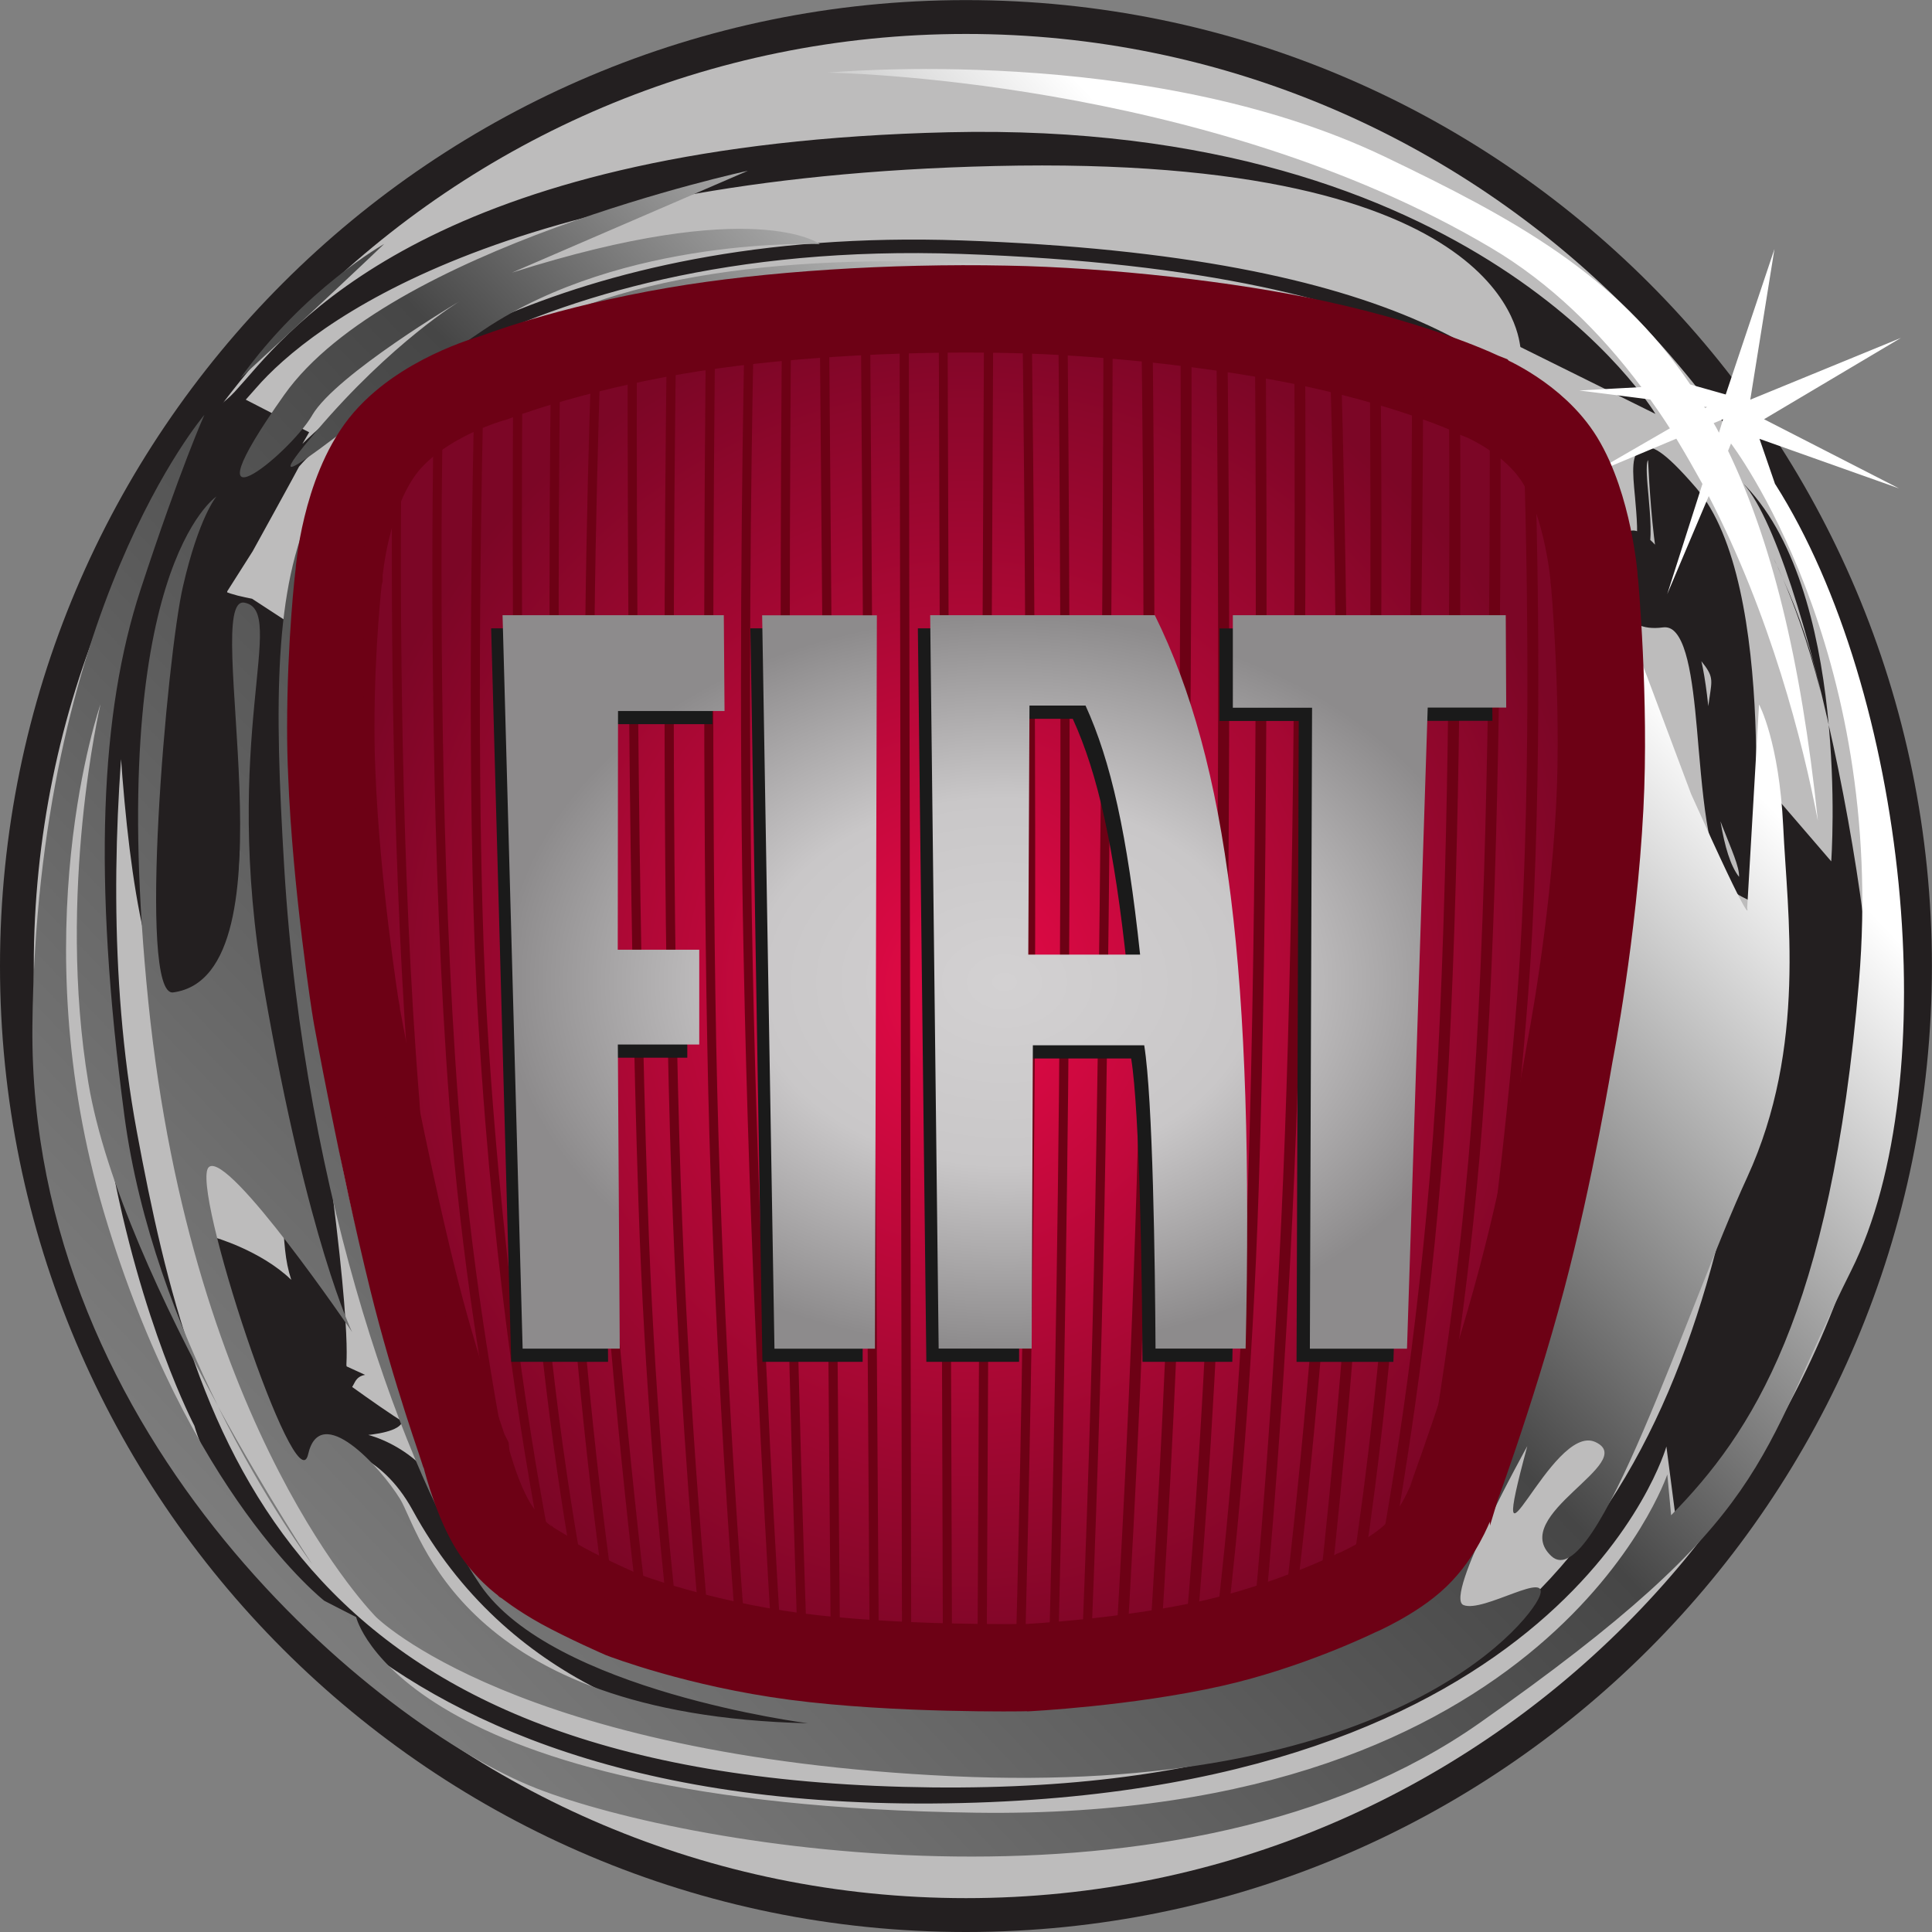
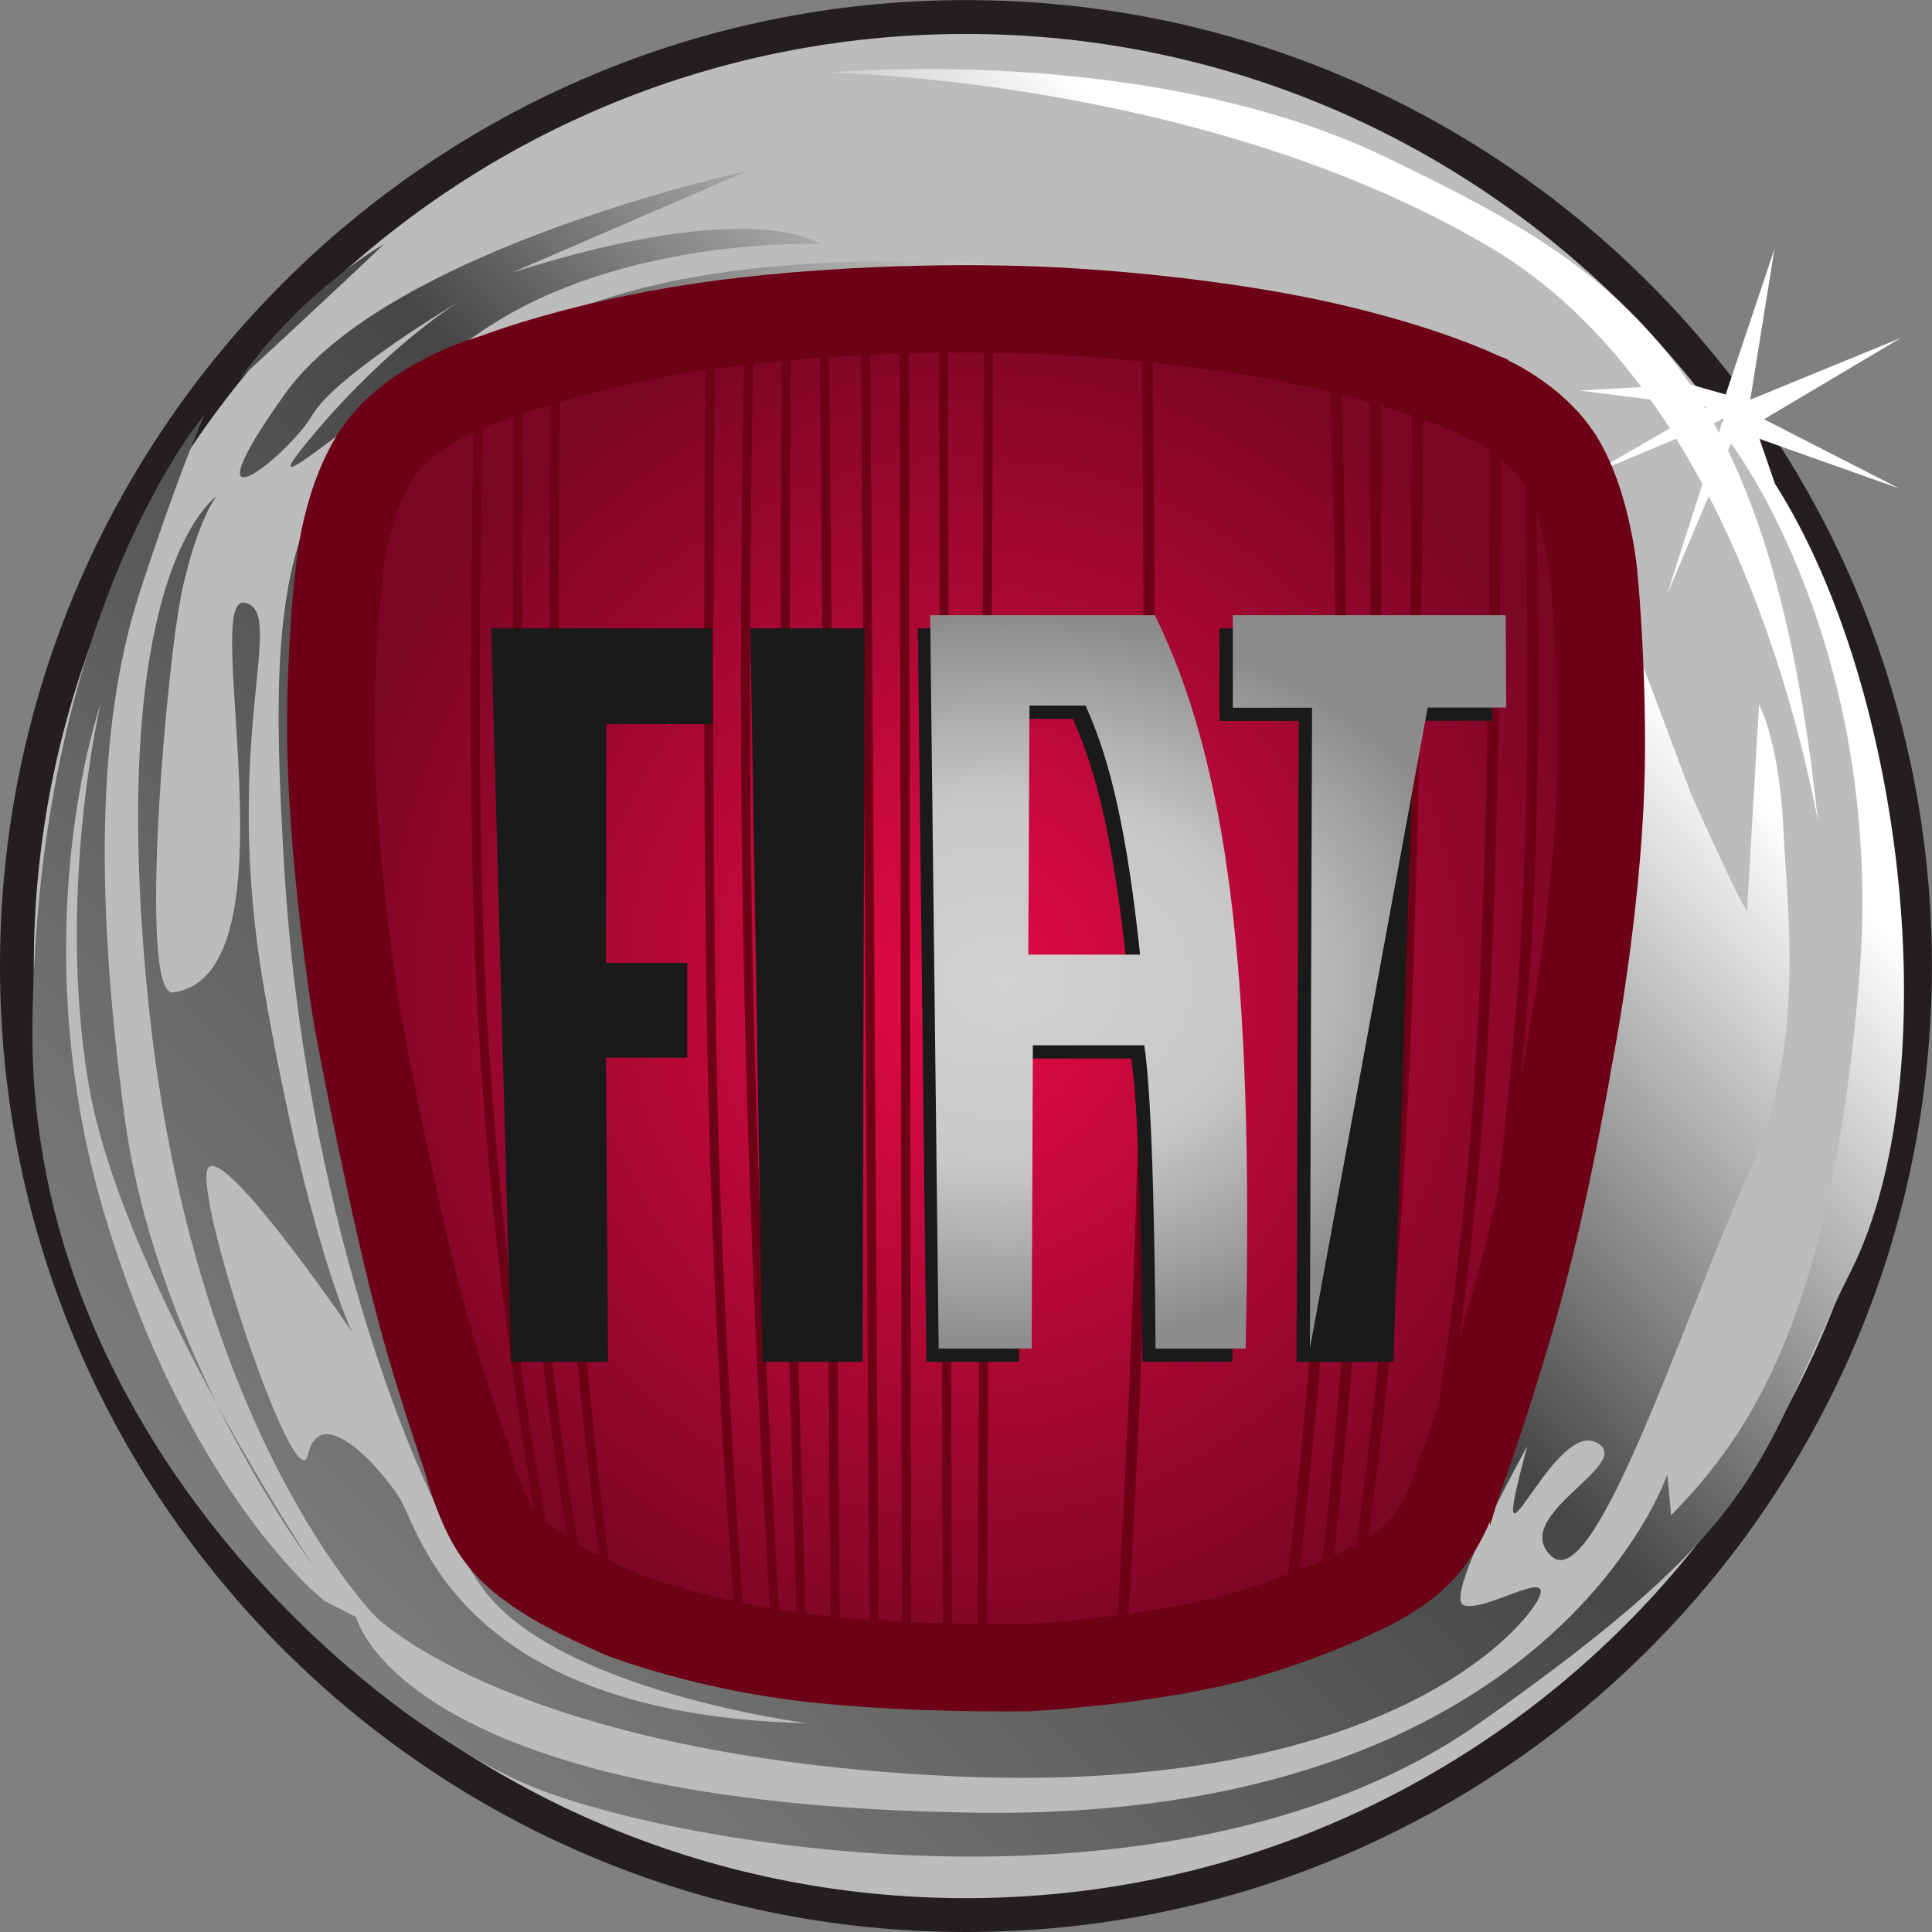
<svg xmlns="http://www.w3.org/2000/svg" xmlns:ns1="http://www.inkscape.org/namespaces/inkscape" xmlns:ns2="http://sodipodi.sourceforge.net/DTD/sodipodi-0.dtd" width="21.167mm" height="21.167mm" viewBox="0 0 21.167 21.167" version="1.1" id="svg6663" ns1:version="1.2.2 (b0a8486541, 2022-12-01)" ns2:docname="fiat.svg">
  <rect x="0" y="0" width="21.167" height="21.167" fill="#808080" stroke="none" />
  <ns2:namedview id="namedview6665" pagecolor="#ffffff" bordercolor="#000000" borderopacity="0.25" ns1:showpageshadow="2" ns1:pageopacity="0.0" ns1:pagecheckerboard="0" ns1:deskcolor="#d1d1d1" ns1:document-units="mm" showgrid="false" ns1:zoom="7.5874995" ns1:cx="40.000002" ns1:cy="40.000002" ns1:window-width="1440" ns1:window-height="828" ns1:window-x="0" ns1:window-y="0" ns1:window-maximized="1" ns1:current-layer="layer1" />
  <defs id="defs6660">
    <linearGradient id="paint0_linear_8797_9899" x1="88.763" y1="69.268" x2="88.763" y2="41.449" gradientUnits="userSpaceOnUse">
      <stop stop-color="#F0F3F5" id="stop4062" />
      <stop offset="0.056" stop-color="#E2E5E8" id="stop4064" />
      <stop offset="0.138" stop-color="#D4D8DD" id="stop4066" />
      <stop offset="0.242" stop-color="#CCD0D6" id="stop4068" />
      <stop offset="0.44" stop-color="#CACED4" id="stop4070" />
      <stop offset="0.568" stop-color="#B3B7BD" id="stop4072" />
      <stop offset="0.835" stop-color="#797C83" id="stop4074" />
      <stop offset="1" stop-color="#52545C" id="stop4076" />
    </linearGradient>
    <linearGradient id="paint1_linear_8797_9899" x1="83.944" y1="48.072" x2="83.944" y2="32.997" gradientUnits="userSpaceOnUse">
      <stop stop-color="#F0F3F5" id="stop4079" />
      <stop offset="0.056" stop-color="#E2E5E8" id="stop4081" />
      <stop offset="0.138" stop-color="#D4D8DD" id="stop4083" />
      <stop offset="0.242" stop-color="#CCD0D6" id="stop4085" />
      <stop offset="0.44" stop-color="#CACED4" id="stop4087" />
      <stop offset="0.568" stop-color="#B3B7BD" id="stop4089" />
      <stop offset="0.835" stop-color="#797C83" id="stop4091" />
      <stop offset="1" stop-color="#52545C" id="stop4093" />
    </linearGradient>
    <linearGradient id="paint2_linear_8797_9899" x1="71.52" y1="41.185" x2="63.315" y2="32.186" gradientUnits="userSpaceOnUse">
      <stop stop-color="#F0F3F5" id="stop4096" />
      <stop offset="0.056" stop-color="#E2E5E8" id="stop4098" />
      <stop offset="0.138" stop-color="#D4D8DD" id="stop4100" />
      <stop offset="0.242" stop-color="#CCD0D6" id="stop4102" />
      <stop offset="0.44" stop-color="#CACED4" id="stop4104" />
      <stop offset="0.568" stop-color="#B3B7BD" id="stop4106" />
      <stop offset="0.835" stop-color="#797C83" id="stop4108" />
      <stop offset="1" stop-color="#52545C" id="stop4110" />
    </linearGradient>
    <linearGradient id="paint3_linear_8797_9899" x1="70.78" y1="48.79" x2="56.001" y2="44.475" gradientUnits="userSpaceOnUse">
      <stop stop-color="#F0F3F5" id="stop4113" />
      <stop offset="0.056" stop-color="#E2E5E8" id="stop4115" />
      <stop offset="0.138" stop-color="#D4D8DD" id="stop4117" />
      <stop offset="0.242" stop-color="#CCD0D6" id="stop4119" />
      <stop offset="0.44" stop-color="#CACED4" id="stop4121" />
      <stop offset="0.568" stop-color="#B3B7BD" id="stop4123" />
      <stop offset="0.835" stop-color="#797C83" id="stop4125" />
      <stop offset="1" stop-color="#52545C" id="stop4127" />
    </linearGradient>
    <linearGradient id="paint4_linear_8797_9899" x1="49.607" y1="25.612" x2="49.607" y2="49.522" gradientUnits="userSpaceOnUse">
      <stop stop-color="#F0F3F5" id="stop4130" />
      <stop offset="0.056" stop-color="#E2E5E8" id="stop4132" />
      <stop offset="0.138" stop-color="#D4D8DD" id="stop4134" />
      <stop offset="0.242" stop-color="#CCD0D6" id="stop4136" />
      <stop offset="0.44" stop-color="#CACED4" id="stop4138" />
      <stop offset="0.568" stop-color="#B3B7BD" id="stop4140" />
      <stop offset="0.835" stop-color="#797C83" id="stop4142" />
      <stop offset="1" stop-color="#52545C" id="stop4144" />
    </linearGradient>
    <linearGradient id="paint5_linear_8797_9899" x1="59.239" y1="25.612" x2="59.239" y2="49.522" gradientUnits="userSpaceOnUse">
      <stop stop-color="#F0F3F5" id="stop4147" />
      <stop offset="0.056" stop-color="#E2E5E8" id="stop4149" />
      <stop offset="0.138" stop-color="#D4D8DD" id="stop4151" />
      <stop offset="0.242" stop-color="#CCD0D6" id="stop4153" />
      <stop offset="0.44" stop-color="#CACED4" id="stop4155" />
      <stop offset="0.568" stop-color="#B3B7BD" id="stop4157" />
      <stop offset="0.835" stop-color="#797C83" id="stop4159" />
      <stop offset="1" stop-color="#52545C" id="stop4161" />
    </linearGradient>
    <linearGradient id="paint6_linear_8797_9899" x1="58.805" y1="25.412" x2="58.805" y2="65.314" gradientUnits="userSpaceOnUse">
      <stop stop-color="#F0F3F5" id="stop4164" />
      <stop offset="0.056" stop-color="#E2E5E8" id="stop4166" />
      <stop offset="0.138" stop-color="#D4D8DD" id="stop4168" />
      <stop offset="0.242" stop-color="#CCD0D6" id="stop4170" />
      <stop offset="0.44" stop-color="#CACED4" id="stop4172" />
      <stop offset="0.568" stop-color="#B3B7BD" id="stop4174" />
      <stop offset="0.835" stop-color="#797C83" id="stop4176" />
      <stop offset="1" stop-color="#52545C" id="stop4178" />
    </linearGradient>
    <linearGradient id="paint7_linear_8797_9899" x1="48.59" y1="25.412" x2="48.59" y2="65.314" gradientUnits="userSpaceOnUse">
      <stop stop-color="#F0F3F5" id="stop4181" />
      <stop offset="0.056" stop-color="#E2E5E8" id="stop4183" />
      <stop offset="0.138" stop-color="#D4D8DD" id="stop4185" />
      <stop offset="0.242" stop-color="#CCD0D6" id="stop4187" />
      <stop offset="0.44" stop-color="#CACED4" id="stop4189" />
      <stop offset="0.568" stop-color="#B3B7BD" id="stop4191" />
      <stop offset="0.835" stop-color="#797C83" id="stop4193" />
      <stop offset="1" stop-color="#52545C" id="stop4195" />
    </linearGradient>
    <linearGradient id="paint8_linear_8797_9899" x1="22.614" y1="25.615" x2="22.614" y2="74.441" gradientUnits="userSpaceOnUse">
      <stop stop-color="#F0F3F5" id="stop4198" />
      <stop offset="0.253" stop-color="#EDF0F3" id="stop4200" />
      <stop offset="0.406" stop-color="#E5E8EA" id="stop4202" />
      <stop offset="0.531" stop-color="#D7DADC" id="stop4204" />
      <stop offset="0.642" stop-color="#C3C5C9" id="stop4206" />
      <stop offset="0.744" stop-color="#A9ABAF" id="stop4208" />
      <stop offset="0.839" stop-color="#888B90" id="stop4210" />
      <stop offset="0.926" stop-color="#63656B" id="stop4212" />
      <stop offset="1" stop-color="#3D3F46" id="stop4214" />
    </linearGradient>
    <linearGradient id="paint9_linear_8797_9899" x1="51.558" y1="25.612" x2="51.558" y2="74.441" gradientUnits="userSpaceOnUse">
      <stop stop-color="#F0F3F5" id="stop4217" />
      <stop offset="0.253" stop-color="#EDF0F3" id="stop4219" />
      <stop offset="0.406" stop-color="#E5E8EA" id="stop4221" />
      <stop offset="0.531" stop-color="#D7DADC" id="stop4223" />
      <stop offset="0.642" stop-color="#C3C5C9" id="stop4225" />
      <stop offset="0.744" stop-color="#A9ABAF" id="stop4227" />
      <stop offset="0.839" stop-color="#888B90" id="stop4229" />
      <stop offset="0.926" stop-color="#63656B" id="stop4231" />
      <stop offset="1" stop-color="#3D3F46" id="stop4233" />
    </linearGradient>
    <linearGradient id="paint10_linear_8797_9899" x1="2.657" y1="25.617" x2="2.657" y2="74.445" gradientUnits="userSpaceOnUse">
      <stop stop-color="#F0F3F5" id="stop4236" />
      <stop offset="0.253" stop-color="#EDF0F3" id="stop4238" />
      <stop offset="0.406" stop-color="#E5E8EA" id="stop4240" />
      <stop offset="0.531" stop-color="#D7DADC" id="stop4242" />
      <stop offset="0.642" stop-color="#C3C5C9" id="stop4244" />
      <stop offset="0.744" stop-color="#A9ABAF" id="stop4246" />
      <stop offset="0.839" stop-color="#888B90" id="stop4248" />
      <stop offset="0.926" stop-color="#63656B" id="stop4250" />
      <stop offset="1" stop-color="#3D3F46" id="stop4252" />
    </linearGradient>
    <linearGradient id="paint11_linear_8797_9899" x1="31.487" y1="35.741" x2="31.487" y2="49.657" gradientUnits="userSpaceOnUse">
      <stop stop-color="#CACED4" id="stop4255" />
      <stop offset="1" stop-color="#52545C" id="stop4257" />
    </linearGradient>
    <linearGradient id="paint12_linear_8797_9899" x1="267.112" y1="38.413" x2="267.537" y2="55.632" gradientUnits="userSpaceOnUse" gradientTransform="matrix(0.265,0,0,0.265,15.924,77.936)">
      <stop stop-color="#339966" id="stop4260" />
      <stop offset="1" stop-color="#004F32" id="stop4262" />
      <stop offset="1" stop-color="#004F32" id="stop4264" />
    </linearGradient>
    <clipPath id="clip0_8797_9899">
      <rect width="80" height="18.669" fill="#ffffff" transform="translate(672,41)" id="rect5561" x="0" y="0" />
    </clipPath>
    <linearGradient id="paint13_linear_8797_9899" x1="1246.21" y1="38.138" x2="1241.06" y2="43.473" gradientUnits="userSpaceOnUse" gradientTransform="matrix(0.265,0,0,0.265,-234.528,69.724)">
      <stop stop-color="#55616B" id="stop4267" />
      <stop offset="0.502" stop-color="white" id="stop4269" />
      <stop offset="1" stop-color="#8DADC2" id="stop4271" />
    </linearGradient>
    <linearGradient id="paint14_linear_8797_9899" x1="1263.24" y1="44.812" x2="1269.01" y2="53.352" gradientUnits="userSpaceOnUse" gradientTransform="matrix(0.265,0,0,0.265,-234.528,69.724)">
      <stop stop-color="#ADBEC7" id="stop4274" />
      <stop offset="0.488" stop-color="#ADBEC7" id="stop4276" />
      <stop offset="0.744" stop-color="#87969F" id="stop4278" />
      <stop offset="1" stop-color="#A8B8C1" id="stop4280" />
    </linearGradient>
    <linearGradient id="paint15_linear_8797_9899" x1="1263.8" y1="39.464" x2="1269.71" y2="52.133" gradientUnits="userSpaceOnUse" gradientTransform="matrix(0.265,0,0,0.265,-234.528,69.724)">
      <stop stop-color="#55616B" id="stop4283" />
      <stop offset="0.502" stop-color="white" id="stop4285" />
      <stop offset="1" stop-color="#8DADC2" id="stop4287" />
    </linearGradient>
    <linearGradient id="paint16_linear_8797_9899" x1="1219.05" y1="37.779" x2="1244.64" y2="37.779" gradientUnits="userSpaceOnUse" gradientTransform="matrix(0.265,0,0,0.265,-234.528,69.724)">
      <stop stop-color="#55616B" id="stop4290" />
      <stop offset="0.502" stop-color="white" id="stop4292" />
      <stop offset="1" stop-color="#8DADC2" id="stop4294" />
    </linearGradient>
    <linearGradient id="paint17_linear_8797_9899" x1="1237.21" y1="40.402" x2="1238.66" y2="35.003" gradientUnits="userSpaceOnUse" gradientTransform="matrix(0.265,0,0,0.265,-234.528,69.724)">
      <stop stop-color="white" id="stop4297" />
      <stop offset="0.502" stop-color="white" id="stop4299" />
      <stop offset="1" stop-color="#8DADC2" id="stop4301" />
    </linearGradient>
    <linearGradient id="paint18_linear_8797_9899" x1="1199.94" y1="63.383" x2="1213.9" y2="47.32" gradientUnits="userSpaceOnUse" gradientTransform="matrix(0.265,0,0,0.265,-234.528,69.724)">
      <stop stop-color="#55616B" id="stop4304" />
      <stop offset="0.502" stop-color="white" id="stop4306" />
      <stop offset="1" stop-color="#8DADC2" id="stop4308" />
    </linearGradient>
    <linearGradient id="paint19_linear_8797_9899" x1="1195.11" y1="44.236" x2="1200.17" y2="53.744" gradientUnits="userSpaceOnUse" gradientTransform="matrix(0.265,0,0,0.265,-234.528,69.724)">
      <stop stop-color="#1E1E20" id="stop4311" />
      <stop offset="0.389" stop-color="#A8B8C1" id="stop4313" />
      <stop offset="0.675" stop-color="#87969F" id="stop4315" />
      <stop offset="1" stop-color="#ADBEC7" id="stop4317" />
    </linearGradient>
    <linearGradient id="paint20_linear_8797_9899" x1="1196.95" y1="49.001" x2="1203.48" y2="43.126" gradientUnits="userSpaceOnUse" gradientTransform="matrix(0.265,0,0,0.265,-234.528,69.724)">
      <stop stop-color="#8DADC2" id="stop4320" />
      <stop offset="0.497" stop-color="white" id="stop4322" />
      <stop offset="1" stop-color="#9BAEB9" id="stop4324" />
    </linearGradient>
    <linearGradient id="paint21_linear_8797_9899" x1="1232.2" y1="60.383" x2="1232.2" y2="38.172" gradientUnits="userSpaceOnUse" gradientTransform="matrix(0.265,0,0,0.265,-234.528,69.724)">
      <stop stop-color="#C18A1B" id="stop4327" />
      <stop offset="1" stop-color="#FAD998" id="stop4329" />
    </linearGradient>
    <linearGradient id="paint22_linear_8797_9899" x1="1230.29" y1="39.963" x2="1264.53" y2="58.945" gradientUnits="userSpaceOnUse" gradientTransform="matrix(0.265,0,0,0.265,-234.528,69.724)">
      <stop stop-color="#FAD998" id="stop4332" />
      <stop offset="1" stop-color="#C18A1B" id="stop4334" />
    </linearGradient>
    <linearGradient id="paint23_linear_8797_9899" x1="1208.65" y1="46.8" x2="1212.72" y2="38.801" gradientUnits="userSpaceOnUse" gradientTransform="matrix(0.265,0,0,0.265,-234.528,69.724)">
      <stop stop-color="#8DADC2" id="stop4337" />
      <stop offset="0.497" stop-color="white" id="stop4339" />
      <stop offset="1" stop-color="#55616B" id="stop4341" />
    </linearGradient>
    <linearGradient id="paint24_linear_8797_9899" x1="1254.42" y1="37.454" x2="1258.93" y2="47.566" gradientUnits="userSpaceOnUse" gradientTransform="matrix(0.265,0,0,0.265,-234.528,69.724)">
      <stop stop-color="#55616B" id="stop4344" />
      <stop offset="0.502" stop-color="white" id="stop4346" />
      <stop offset="1" stop-color="#8DADC2" id="stop4348" />
    </linearGradient>
    <linearGradient id="paint25_linear_8797_9899" x1="1255.65" y1="60.587" x2="1250.69" y2="49.959" gradientUnits="userSpaceOnUse" gradientTransform="matrix(0.265,0,0,0.265,-234.528,69.724)">
      <stop stop-color="#55616B" id="stop4351" />
      <stop offset="0.502" stop-color="white" id="stop4353" />
      <stop offset="1" stop-color="#8DADC2" id="stop4355" />
    </linearGradient>
    <linearGradient id="paint26_linear_8797_9899" x1="1843.97" y1="86.081" x2="1920.06" y2="13.347" gradientUnits="userSpaceOnUse" gradientTransform="matrix(0.265,0,0,0.265,-397.807,69.764)">
      <stop stop-color="#8C8C8C" id="stop4358" />
      <stop offset="0.5" stop-color="#464646" id="stop4360" />
      <stop offset="0.75" stop-color="white" id="stop4362" />
      <stop offset="1" stop-color="white" id="stop4364" />
    </linearGradient>
    <radialGradient id="paint27_radial_8797_9899" cx="0" cy="0" r="1" gradientUnits="userSpaceOnUse" gradientTransform="matrix(7.032,0,0,7.516,100.139,83.239)">
      <stop stop-color="#E60A47" id="stop4367" />
      <stop offset="1" stop-color="#7C0626" id="stop4369" />
    </radialGradient>
    <radialGradient id="paint28_radial_8797_9899" cx="0" cy="0" r="1" gradientUnits="userSpaceOnUse" gradientTransform="matrix(5.498,0,0,4.018,100.56,83.167)">
      <stop stop-color="#D3D1D2" id="stop4372" />
      <stop offset="0.5" stop-color="#C9C7C8" id="stop4374" />
      <stop offset="1" stop-color="#8D8B8C" id="stop4376" />
    </radialGradient>
    <radialGradient id="paint29_radial_8797_9899" cx="0" cy="0" r="1" gradientUnits="userSpaceOnUse" gradientTransform="matrix(5.498,0,0,4.018,100.56,83.167)">
      <stop stop-color="#D3D1D2" id="stop4379" />
      <stop offset="0.5" stop-color="#C9C7C8" id="stop4381" />
      <stop offset="1" stop-color="#8D8B8C" id="stop4383" />
    </radialGradient>
    <radialGradient id="paint30_radial_8797_9899" cx="0" cy="0" r="1" gradientUnits="userSpaceOnUse" gradientTransform="matrix(5.498,0,0,4.018,100.56,83.167)">
      <stop stop-color="#D3D1D2" id="stop4386" />
      <stop offset="0.5" stop-color="#C9C7C8" id="stop4388" />
      <stop offset="1" stop-color="#8D8B8C" id="stop4390" />
    </radialGradient>
    <radialGradient id="paint31_radial_8797_9899" cx="0" cy="0" r="1" gradientUnits="userSpaceOnUse" gradientTransform="matrix(5.498,0,0,4.018,100.56,83.167)">
      <stop stop-color="#D3D1D2" id="stop4393" />
      <stop offset="0.5" stop-color="#C9C7C8" id="stop4395" />
      <stop offset="1" stop-color="#8D8B8C" id="stop4397" />
    </radialGradient>
  </defs>
  <g ns1:label="Capa 1" ns1:groupmode="layer" id="layer1" transform="translate(-89.556,-72.409)">
    <path d="m 110.722,82.993 c 0,5.845 -4.739,10.583 -10.583,10.583 -5.845,0 -10.583,-4.738 -10.583,-10.583 0,-5.845 4.739,-10.583 10.583,-10.583 5.845,0 10.583,4.738 10.583,10.583 z" fill="#231f20" id="path2260" style="stroke-width:0.265" />
    <path d="m 110.352,82.993 c 0,5.64 -4.572,10.212 -10.213,10.212 -5.641,0 -10.213,-4.572 -10.213,-10.212 0,-5.64 4.572,-10.212 10.213,-10.212 5.641,0 10.213,4.572 10.213,10.212 z" fill="#bdbcbc" id="path2262" style="stroke-width:0.265" />
-     <path d="m 91.927,77.849 c 0,0.008 -1.132,0.181 -1.132,0.186 0.005,0.028 -0.058,5.829 0.976,5.537 0.68,-0.321 0.315,-4.1 0.315,-3.592 0,0.709 0.069,1.871 0.341,3.696 0.304,2.056 0.177,2.312 0.32,2.755 -0.333,-0.323 -0.849,-0.468 -0.849,-0.468 l 0.733,2.478 0.54,-0.005 c 0,0 0.008,-0.166 0.013,-0.174 0.016,-1.58e-4 0.534,0.038 0.892,0.691 2.061,3.775 7.49,2.323 6.07,2.405 l 2.238,-0.269 c -6.554,1.121 -7.784,-1.9 -8.112,-2.503 -0.206,-0.302 -0.799,-0.619 -1.172,-0.439 0,0 0.91,0.036 0.868,-0.205 C 94.252,88.217 93.26,87.493 93.26,87.493 l 0.05,0.157 c 0.153,0.016 0.085,-0.151 0.246,-0.178 l -0.201,-0.092 c -0.026,-0.032 0.111,-0.196 -0.378,-3.493 -0.27,-1.811 -0.217,-3.222 -0.217,-3.924 0,-0.68 -0.045,-0.728 -0.042,-0.733 l -0.4,-0.261 -0.077,-0.016 c -0.111,-0.022 -0.22,-0.058 -0.267,-0.084 0.026,-0.036 0.04,-0.085 0.04,-0.165 0,-0.078 -0.008,-0.179 -0.019,-0.31 -0.016,-0.175 -0.008,-0.801 -0.032,-0.592 -1.273,11.043 0.489,-1.236 0.273,-1 l 0.124,-0.14 c 0.598,-0.692 2.693,-2.308 8.094,-2.434 5.715,-0.134 5.739,1.953 5.76,1.983 l 1.479,0.733 c -0.018,-0.031 -1.942,-3.222 -7.744,-3.086 -5.466,0.128 -7.088,2.001 -7.699,2.706 l -0.122,0.137 c -0.251,0.274 -0.54,0.276 -0.54,0.68 0,0.216 -0.241,0.503 -0.228,0.681 0.706,1.239 0.463,0.627 0.566,-0.214 z m 15.621,-0.531 c -0.124,0.054 -0.106,0.256 -0.079,0.535 0.018,0.209 0.042,0.445 0,0.61 l 0.143,0.036 c 0.048,-0.189 0.024,-0.439 0.005,-0.659 -0.013,-0.14 -0.034,-0.352 -0.005,-0.39 0.005,0.005 0.045,1.578 0.37,1.953 0.516,0.597 0.259,0.253 0.259,1.294 0,0.513 0.381,1.11 0.368,1.319 -0.191,-0.242 -0.246,-0.864 -0.294,-1.422 -0.058,-0.65 -0.106,-1.211 -0.339,-1.397 0.286,-0.25 -0.704,-1.558 -0.635,-0.672 0.045,0.31 -0.106,-0.696 -0.325,-1.038 -0.675,-1.049 -2.072,-2.275 -6.927,-2.444 -4.448,-0.154 -6.654,1.672 -7.22,2.229 l 0.074,-0.127 -0.725,-0.373 -0.204,2.165 0.31,-0.488 c 0,0 0.5,-0.906 0.508,-0.927 0.079,-0.092 2.188,-2.507 7.252,-2.331 5.4,0.187 6.387,1.721 6.808,2.376 0.204,0.316 0.257,0.669 0.304,0.98 0.061,0.41 0.119,0.797 0.579,0.736 0.042,-0.005 0.077,0.004 0.111,0.03 0.183,0.147 0.233,0.73 0.28,1.295 0.066,0.746 0.127,1.451 0.471,1.624 l 0.095,0.048 0.011,-0.107 c 0.013,-0.137 0.307,-3.364 -0.606,-4.421 -0.36,-0.417 -0.492,-0.474 -0.59,-0.432 z m 1.955,2.674 c -0.093,-0.429 -0.233,-0.847 -0.415,-1.246 0.103,0.239 0.27,0.665 0.415,1.246 z m -0.415,-1.246 c -0.021,-0.048 -0.042,-0.096 -0.064,-0.144 0.024,0.048 0.042,0.096 0.064,0.144 z M 108.627,77.678 c 1.209,1.164 0.992,4.168 0.992,4.168 l -0.587,-0.682 v 2.91 l -0.407,0.818 c -0.722,3.865 -2.439,7.276 -9.17,7.094 -6.731,-0.182 -7.768,-3.774 -8.401,-7.185 -0.632,-3.411 0.27,-7.139 0.27,-7.139 -1.987,5.912 0.362,10.368 0.362,10.368 0,0 1.127,4.184 8.086,4.138 6.956,-0.045 8.041,-3.911 8.041,-3.911 l 0.127,0.976 c 0,0 1.614,-1.478 2.111,-4.57 0.251,-1.566 -0.722,-6.308 -1.423,-6.985 z m 0.397,0.924 c -0.024,-0.049 -0.037,-0.076 -0.037,-0.076 0.011,0.026 0.024,0.051 0.037,0.076 z" fill="#231f20" id="path2264" style="stroke-width:0.265" />
    <path d="m 109.474,81.404 c 0,0 0.008,0.012 0,0 z M 92.188,76.555 c 0,0 0.921,-0.848 1.577,-1.473 0,0 -0.876,0.491 -1.577,1.473 z m -0.246,11.258 c 0.521,1.051 1.035,1.734 1.035,1.734 0,0 -0.489,-0.737 -1.035,-1.734 z m 17.063,-10.097 -0.172,-0.499 1.529,0.543 -1.479,-0.758 1.5,-0.891 -1.651,0.677 0.265,-1.651 -0.534,1.594 -0.389,-0.11 c -0.815,-1.211 -1.934,-1.817 -3.342,-2.493 -2.617,-1.256 -6.107,-0.923 -6.107,-0.923 0,0 4.12,0.052 7.268,1.92 0.651,0.386 1.193,0.92 1.646,1.525 l -0.68,0.037 0.778,0.099 c 0.074,0.104 0.146,0.209 0.214,0.316 l -0.905,0.523 0.976,-0.41 c 0.098,0.162 0.193,0.328 0.286,0.496 l -0.386,1.208 0.455,-1.075 c 0.677,1.308 1.032,2.697 1.196,3.559 -0.188,-1.804 -0.519,-3.09 -0.984,-4.055 l 0.032,-0.08 c 0,0 1.709,2.232 1.402,5.893 -0.307,3.661 -1.183,4.956 -2.058,5.849 l -0.042,-0.447 c 0,0 -1.27,3.795 -7.578,3.706 -6.305,-0.089 -6.787,-2.143 -6.787,-2.143 l -0.349,-0.179 c 0,0 -1.49,-1.16 -2.41,-4.241 -0.918,-3.081 -0.042,-5.581 -0.042,-5.581 0,0 -0.482,2.054 -0.132,4.152 0.183,1.087 0.833,2.461 1.418,3.534 -0.429,-0.867 -0.865,-1.985 -1.024,-3.177 -0.349,-2.634 -0.262,-4.42 0.175,-5.759 0.439,-1.339 0.701,-1.92 0.701,-1.92 0,0 -1.839,2.143 -1.884,6.697 -0.042,4.554 3.81,7.679 5.519,8.349 1.707,0.67 7.093,1.562 10.335,-0.714 3.241,-2.277 3.022,-2.857 4.072,-4.956 1.05,-2.098 0.614,-6.34 -0.831,-8.617 z m -0.767,-0.835 c -0.005,-0.006 -0.008,-0.012 -0.011,-0.017 l 0.032,0.004 z m 0.151,0.269 c -0.018,-0.035 -0.037,-0.071 -0.058,-0.105 l 0.103,-0.043 z m -15.412,-0.193 c 0.262,-0.446 1.619,-1.25 1.619,-1.25 0,0 -0.743,0.447 -1.577,1.429 -0.831,0.982 0.307,-0.089 1.841,-1.116 1.532,-1.027 3.678,-0.937 3.678,-0.937 0,0 -0.701,-0.536 -3.373,0.313 l 2.585,-1.116 c 0,0 -3.942,0.848 -5.08,2.455 -1.138,1.607 0.045,0.67 0.307,0.223 z m 13.182,-0.141 c 0.484,0.502 0.831,0.945 0.831,0.945 0,0 -0.143,-0.451 -0.831,-0.945 z m -14.978,6.57 c 0.482,4.732 2.498,6.742 2.498,6.742 0,0 1.532,1.518 6.305,1.741 4.773,0.223 6.305,-1.652 6.437,-1.964 0.132,-0.312 -0.614,0.178 -0.831,0.089 -0.22,-0.089 0.699,-1.741 0.699,-1.741 -0.482,1.786 0.265,-0.268 0.746,-0.045 0.482,0.223 -0.963,0.804 -0.482,1.25 0.482,0.446 1.487,-2.723 2.146,-4.152 0.656,-1.429 0.437,-2.902 0.394,-3.84 -0.045,-0.938 -0.265,-1.339 -0.265,-1.339 l -0.13,2.232 c 0,0 0.087,0.312 -0.614,-1.25 l -0.569,-1.518 c -0.394,6.965 -1.971,9.599 -1.971,9.599 0,0 -0.569,1.741 -5.167,1.786 -4.598,0.044 -5.255,-1.161 -5.255,-1.161 -1.49,-1.964 -2.365,-6.161 -2.146,-8.929 0.22,-2.768 0,-3.527 1.971,-4.375 1.971,-0.848 4.948,-0.938 4.948,-0.938 3.577,-0.101 5.374,0.606 6.263,1.243 -0.114,-0.119 -0.23,-0.236 -0.352,-0.35 -0.656,-0.625 -6.744,-1.92 -9.94,-0.67 -3.196,1.25 -3.416,2.455 -3.196,6.117 0.22,3.661 1.357,6.697 2.146,7.858 0.788,1.161 3.59,1.518 3.59,1.518 -3.81,-0.089 -4.247,-2.098 -4.466,-2.456 -0.22,-0.357 -0.876,-1.072 -1.008,-0.491 -0.13,0.58 -1.307,-2.969 -1.087,-3.147 0.217,-0.179 1.569,1.808 1.569,1.808 0,0 -0.482,-0.982 -0.963,-3.75 -0.482,-2.768 0.265,-4.152 -0.217,-4.241 -0.484,-0.089 0.598,4.084 -0.781,4.27 -0.394,0.053 -0.069,-3.691 0.108,-4.45 C 91.736,78.071 91.927,77.849 91.927,77.849 c 0,0 -1.228,0.804 -0.746,5.536 z" fill="url(#paint26_linear_8797_9899)" id="path2266" style="fill:url(#paint26_linear_8797_9899);stroke-width:0.265" />
    <path d="m 100.79,90.681 c 0.008,-3.44e-4 1.095,-0.054 2.048,-0.268 0.826,-0.186 1.556,-0.541 1.564,-0.545 l 0.003,-0.001 0.003,-0.001 c 0.005,-0.002 0.413,-0.178 0.661,-0.417 0.254,-0.243 0.37,-0.561 0.373,-0.564 0.003,-0.014 0.45,-1.199 0.786,-2.465 0.31,-1.165 0.521,-2.453 0.524,-2.466 0.003,-0.017 0.259,-1.318 0.331,-2.703 0.061,-1.163 -0.058,-2.484 -0.061,-2.498 0,-0.01 -0.064,-0.792 -0.376,-1.304 -0.283,-0.46 -0.828,-0.685 -0.833,-0.688 l -0.005,-0.002 -0.003,-0.003 c -0.008,-0.003 -0.64,-0.32 -1.839,-0.581 -0.958,-0.208 -2.289,-0.357 -3.389,-0.378 -1.259,-0.025 -2.611,0.063 -3.614,0.235 -1.206,0.206 -1.987,0.512 -1.995,0.515 l -0.008,0.002 -0.005,0.002 c -0.008,0.002 -0.788,0.216 -1.201,0.737 -0.415,0.529 -0.484,1.399 -0.484,1.408 v 0.005 c -0.003,0.009 -0.09,0.759 -0.09,1.678 0,0.165 0.003,0.335 0.011,0.507 0.048,1.224 0.262,2.581 0.265,2.595 0,0.013 0.291,1.606 0.622,2.949 0.246,0.995 0.564,1.876 0.566,1.884 l 0.003,0.006 0.003,0.006 c 0,0.004 0.108,0.451 0.286,0.763 0.153,0.271 0.381,0.431 0.384,0.432 l 0.003,0.003 0.005,0.003 c 0,0.001 0.156,0.126 0.392,0.256 0.273,0.149 0.638,0.309 0.654,0.316 0.026,0.01 0.831,0.318 1.894,0.458 1.109,0.146 2.511,0.123 2.527,0.122 z" fill="url(#paint27_radial_8797_9899)" stroke="#6d0115" stroke-width="0.957" id="path2268" style="fill:url(#paint27_radial_8797_9899)" />
    <path d="m 95.977,89.828 c -0.048,-0.022 -0.074,-0.035 -0.074,-0.035 -0.003,-0.001 -0.016,-0.007 -0.04,-0.017 l -0.008,-0.048 C 95.665,88.68 95.377,86.765 95.281,84.429 95.165,81.682 95.168,78.316 95.178,76.685 v -0.118 c 0.034,-0.011 0.066,-0.022 0.101,-0.033 v 0.118 c -0.011,1.617 -0.016,5.009 0.103,7.772 0.095,2.377 0.394,4.316 0.585,5.346 z" fill="#6d0115" id="path2270" style="stroke-width:0.265" />
    <path d="m 96.292,89.963 c -0.04,-0.016 -0.077,-0.031 -0.108,-0.045 l -0.011,-0.074 C 96.035,88.857 95.789,86.844 95.673,84.269 95.551,81.532 95.572,78.091 95.591,76.527 v -0.088 c 0.034,-0.009 0.066,-0.019 0.101,-0.028 v 0.097 c -0.019,1.553 -0.042,5.01 0.082,7.757 0.119,2.633 0.373,4.677 0.508,5.635 z M 98.639,76.015 c 0.026,3.032 0.098,11.779 0.119,14.313 l 0.003,0.214 c -0.034,-0.003 -0.066,-0.007 -0.101,-0.011 L 98.657,90.328 C 98.636,87.796 98.565,79.072 98.538,76.029 l -0.003,-0.089 c 0.034,-0.003 0.069,-0.006 0.101,-0.008 z m 1.299,-0.039 0.048,14.424 0.003,0.202 c -0.037,4.23e-4 -0.069,7.14e-4 -0.103,8.47e-4 V 90.374 c -0.008,-3.01 -0.037,-11.822 -0.045,-14.431 l -0.003,-0.068 0.098,-0.001 z m 0.5,0.013 -0.071,14.411 V 90.596 c -0.034,9.26e-4 -0.069,0.002 -0.101,0.002 v -0.158 c 0.013,-2.56 0.058,-11.524 0.071,-14.47 l -0.003,-0.095 c 0.034,3.7e-4 0.071,7.14e-4 0.106,0.001 z m 1.349,14.36 c 0.071,-1.186 0.206,-3.7 0.262,-6.545 0.058,-2.899 0.032,-6.199 0.013,-7.749 l -0.005,-0.1 c 0.042,0.004 0.082,0.007 0.122,0.011 l 0.005,0.128 c 0.016,1.567 0.042,4.836 -0.013,7.712 -0.056,2.821 -0.191,5.317 -0.262,6.517 l -0.011,0.171 c -0.042,0.005 -0.079,0.01 -0.122,0.014 z M 105.198,89.174 c -0.048,0.064 -0.101,0.124 -0.159,0.18 l 0.048,-0.254 c 0.209,-1.081 0.479,-2.753 0.614,-4.716 0.161,-2.334 0.18,-5.525 0.177,-7.339 l 0.003,-0.174 c 0.04,0.022 0.077,0.044 0.116,0.069 v 0.232 c 0.003,1.834 -0.018,4.936 -0.177,7.22 -0.132,1.927 -0.394,3.575 -0.601,4.662 z m 1.154,-3.915 c 0.085,-0.683 0.164,-1.45 0.22,-2.26 0.122,-1.78 0.124,-3.796 0.108,-5.08 l -0.003,-0.214 c 0.05,0.11 0.09,0.223 0.124,0.338 l 0.003,0.199 c 0.011,1.285 -0.003,3.125 -0.114,4.765 -0.021,0.337 -0.05,0.673 -0.082,1.009 l -0.037,0.361 c -0.087,0.446 -0.183,0.89 -0.28,1.333 z" fill="#6d0115" id="path2272" style="stroke-width:0.265" />
-     <path d="m 104.772,89.564 c -0.037,0.026 -0.082,0.055 -0.135,0.086 l 0.037,-0.205 c 0.201,-1.101 0.511,-3.099 0.635,-5.422 0.132,-2.551 0.132,-5.583 0.122,-7.136 l -0.005,-0.22 c 0.034,0.012 0.077,0.027 0.122,0.045 l 0.005,0.205 c 0.011,1.563 0.008,4.575 -0.124,7.112 -0.119,2.258 -0.418,4.212 -0.616,5.335 z m -1.474,0.505 c 0.095,-1.026 0.27,-3.15 0.352,-5.711 0.095,-2.876 0.095,-6.284 0.087,-7.931 l -0.003,-0.234 c 0.04,0.009 0.082,0.017 0.122,0.026 v 0.227 c 0.008,1.654 0.008,5.049 -0.085,7.916 -0.085,2.545 -0.257,4.658 -0.352,5.695 l -0.011,0.126 c -0.04,0.012 -0.079,0.024 -0.124,0.036 z m -0.413,0.097 c 0.103,-0.871 0.273,-2.56 0.344,-4.756 0.103,-3.196 0.09,-7.226 0.077,-9.09 l -0.003,-0.208 c 0.04,0.007 0.079,0.014 0.116,0.021 l 0.005,0.217 c 0.013,1.879 0.026,5.884 -0.077,9.064 -0.069,2.162 -0.235,3.834 -0.339,4.721 l -0.018,0.161 c -0.042,0.01 -0.085,0.021 -0.127,0.03 z m -0.336,0.071 c 0.082,-0.921 0.22,-2.746 0.286,-4.965 0.093,-3.102 0.069,-7.03 0.048,-9.078 l -0.003,-0.146 c 0.04,0.005 0.079,0.011 0.122,0.017 l 0.003,0.196 c 0.021,2.067 0.042,5.945 -0.048,9.015 -0.066,2.185 -0.201,3.988 -0.283,4.925 l -0.016,0.17 c -0.042,0.009 -0.079,0.017 -0.122,0.025 z m -0.392,0.078 c 0.069,-1.076 0.201,-3.324 0.257,-5.735 0.077,-3.205 0.079,-6.781 0.077,-8.455 l -0.003,-0.126 c 0.04,0.005 0.079,0.009 0.119,0.014 l 0.003,0.142 c 0.003,1.687 0,5.24 -0.074,8.428 -0.058,2.383 -0.185,4.606 -0.254,5.699 l -0.011,0.161 c -0.042,0.007 -0.077,0.013 -0.122,0.02 z m -0.41,-14.246 c -0.005,1.713 -0.024,5.599 -0.079,8.914 -0.029,1.781 -0.082,3.561 -0.153,5.341 l -0.011,0.212 c -0.032,0.003 -0.066,0.006 -0.101,0.009 l 0.011,-0.189 c 0.071,-1.791 0.124,-3.582 0.153,-5.374 0.058,-3.331 0.074,-7.24 0.079,-8.939 v -0.118 c 0.034,0.002 0.069,0.005 0.101,0.007 z m -0.495,-0.079 c 0.013,1.512 0.034,4.47 0.016,7.258 -0.021,3.018 -0.085,5.9 -0.116,7.14 l -0.003,0.174 c -0.034,0.002 -0.069,0.004 -0.103,0.006 l 0.005,-0.147 c 0.032,-1.22 0.098,-4.127 0.116,-7.174 0.018,-2.772 0,-5.712 -0.016,-7.231 v -0.119 c 0.034,0.002 0.066,0.003 0.101,0.005 z m -0.392,-0.007 c 0.021,1.734 0.048,4.837 0.034,7.764 -0.013,2.723 -0.071,5.331 -0.106,6.693 l -0.003,0.141 -0.101,0.004 0.003,-0.165 c 0.037,-1.367 0.093,-3.964 0.106,-6.674 0.013,-2.912 -0.013,-5.999 -0.034,-7.737 l -0.003,-0.127 0.101,0.003 z M 97.329,90.306 c -0.034,-0.009 -0.069,-0.018 -0.103,-0.027 l -0.005,-0.065 c -0.085,-0.905 -0.254,-2.941 -0.323,-5.331 -0.09,-3.049 -0.061,-6.859 -0.037,-8.653 l -0.003,-0.079 c 0.034,-0.006 0.069,-0.011 0.101,-0.017 l 0.003,0.08 c -0.024,1.786 -0.053,5.61 0.037,8.667 0.069,2.421 0.243,4.478 0.325,5.362 z m -0.677,-0.206 c -0.034,-0.013 -0.071,-0.026 -0.106,-0.038 l -0.008,-0.075 c -0.151,-1.274 -0.447,-4.027 -0.542,-6.948 -0.077,-2.471 -0.011,-5.229 0.037,-6.615 l 0.003,-0.102 c 0.032,-0.008 0.066,-0.016 0.101,-0.024 l -0.003,0.088 c -0.045,1.372 -0.116,4.157 -0.037,6.651 0.095,2.962 0.4,5.751 0.548,6.996 z M 93.808,85.021 C 93.686,84.427 93.615,83.993 93.615,83.985 l -0.019,-0.26 c -0.069,-0.889 -0.132,-1.885 -0.148,-2.734 -0.016,-1.004 -0.008,-2.008 0.003,-2.759 l -0.005,-0.096 c 0.032,-0.119 0.069,-0.235 0.111,-0.349 l -0.008,0.534 c -0.011,0.74 -0.016,1.704 0,2.669 0.019,1.074 0.116,2.385 0.206,3.414 z m 0.87,3.171 C 94.609,87.988 94.53,87.749 94.445,87.487 L 94.384,87.136 C 94.231,86.215 94.091,85.238 94.054,84.486 93.85,81.989 93.839,79.107 93.853,77.573 l 0.003,-0.282 c 0.029,-0.035 0.064,-0.067 0.095,-0.098 l 0.003,0.267 c -0.016,1.5 -0.011,4.463 0.198,7.02 0.045,0.876 0.228,2.061 0.413,3.103 z m 0.489,0.525 C 94.964,87.705 94.71,86.212 94.578,84.505 94.377,81.856 94.382,78.739 94.403,77.198 l 0.003,-0.319 c -0.029,0.015 -0.064,0.034 -0.103,0.056 v 0.265 c -0.021,1.545 -0.026,4.662 0.177,7.311 0.13,1.7 0.381,3.189 0.587,4.204 l 0.127,0.602 c 0.04,0.044 0.082,0.086 0.127,0.124 z m 1.81,1.436 C 96.882,89.318 96.718,87.627 96.652,85.586 96.538,82.228 96.53,78.038 96.533,76.297 v -0.085 c -0.034,0.007 -0.069,0.014 -0.101,0.021 v 0.074 c 0,1.747 0.008,5.93 0.119,9.283 0.066,1.995 0.225,3.657 0.32,4.514 l 0.005,0.074 c 0.034,0.011 0.071,0.022 0.106,0.033 z" fill="#6d0115" id="path2274" style="stroke-width:0.265" />
    <path d="m 94.853,76.684 c -0.037,0.014 -0.071,0.027 -0.103,0.04 v 0.15 c -0.034,1.567 -0.079,4.7 0.048,6.759 0.175,2.919 0.542,4.989 0.722,5.878 l 0.016,0.088 c 0.04,0.024 0.079,0.048 0.119,0.07 l -0.024,-0.107 c -0.172,-0.843 -0.553,-2.939 -0.736,-5.934 -0.124,-2.072 -0.079,-5.237 -0.045,-6.789 l 0.003,-0.158 z m 2.537,-0.616 -0.101,0.015 v 0.084 c -0.016,1.632 -0.037,4.86 0.016,7.686 0.048,2.687 0.214,5.137 0.307,6.351 l 0.011,0.169 c 0.034,0.007 0.069,0.014 0.103,0.02 l -0.011,-0.149 c -0.093,-1.194 -0.259,-3.672 -0.312,-6.392 -0.053,-2.829 -0.029,-6.061 -0.013,-7.691 z m 0.423,-0.055 c -0.034,0.004 -0.066,0.008 -0.101,0.012 v 0.082 c -0.026,1.331 -0.066,4.084 -0.008,6.826 0.061,3.118 0.222,6.061 0.302,7.354 l 0.008,0.156 c 0.034,0.005 0.069,0.011 0.103,0.016 l -0.011,-0.171 c -0.079,-1.288 -0.243,-4.235 -0.304,-7.358 -0.056,-2.746 -0.016,-5.503 0.011,-6.83 z m 0.41,-0.044 c -0.034,0.003 -0.066,0.007 -0.101,0.01 v 0.083 c -0.011,1.428 -0.026,4.431 0.008,7.344 0.032,2.825 0.119,5.618 0.161,6.897 l 0.005,0.183 c 0.034,0.005 0.069,0.009 0.101,0.014 l -0.005,-0.198 c -0.045,-1.278 -0.13,-4.072 -0.161,-6.898 -0.034,-2.927 -0.021,-5.943 -0.008,-7.363 z m 0.868,-0.068 c -0.037,0.002 -0.071,0.004 -0.106,0.006 l 0.003,0.056 c 0.019,2.618 0.077,11.545 0.095,14.437 l 0.003,0.173 c 0.034,0.003 0.069,0.006 0.101,0.008 l -0.003,-0.175 c -0.019,-2.888 -0.079,-11.838 -0.095,-14.451 z m 0.421,-0.019 c -0.034,0.001 -0.069,0.002 -0.103,0.004 l 0.003,0.097 0.026,14.378 -0.003,0.238 c 0.026,0.002 0.045,0.003 0.056,0.003 0.005,0 0.021,3.44e-4 0.048,5.56e-4 v -0.249 c -0.005,-2.689 -0.021,-11.603 -0.026,-14.372 z m 4.127,14.05 c 0.143,-1.215 0.405,-3.727 0.516,-6.739 0.085,-2.242 0.018,-5.25 -0.026,-6.754 l -0.008,-0.162 c 0.042,0.01 0.085,0.02 0.124,0.03 l 0.005,0.166 c 0.042,1.518 0.108,4.497 0.026,6.724 -0.111,3.008 -0.373,5.518 -0.519,6.739 l -0.016,0.139 c -0.042,0.014 -0.085,0.028 -0.127,0.042 z" fill="#6d0115" id="path2276" style="stroke-width:0.265" />
    <path d="m 104.14,89.759 c 0.116,-1.058 0.323,-3.149 0.445,-5.757 0.119,-2.504 0.114,-5.738 0.098,-7.452 l -0.003,-0.125 c -0.037,-0.011 -0.077,-0.023 -0.119,-0.034 l 0.003,0.148 c 0.013,1.71 0.021,4.95 -0.098,7.458 -0.124,2.64 -0.333,4.749 -0.45,5.791 l -0.021,0.189 c 0.034,-0.016 0.077,-0.036 0.124,-0.057 z m 0.368,-0.232 c 0.14,-0.947 0.333,-2.495 0.442,-4.473 0.164,-2.942 0.193,-6.694 0.198,-8.372 l -0.003,-0.111 c -0.04,-0.014 -0.079,-0.027 -0.119,-0.04 v 0.113 c -0.003,1.657 -0.032,5.442 -0.196,8.404 -0.114,2.058 -0.318,3.649 -0.46,4.579 l -0.026,0.183 c 0.042,-0.022 0.087,-0.044 0.13,-0.068 z m 1.05,-1.227 c 0,0 0.106,-0.297 0.238,-0.721 l 0.05,-0.33 c 0.164,-1.094 0.339,-2.459 0.452,-3.938 0.151,-1.969 0.119,-4.366 0.077,-5.81 l -0.011,-0.272 c -0.04,-0.041 -0.082,-0.08 -0.124,-0.116 l 0.011,0.222 c 0.042,1.416 0.085,3.924 -0.071,5.967 -0.135,1.717 -0.347,3.28 -0.529,4.443 z" fill="#6d0115" id="path2278" style="stroke-width:0.265" />
    <path fill-rule="evenodd" clip-rule="evenodd" d="m 96.194,82.958 0.005,-2.615 h 1.162 l -0.005,-1.05 H 94.937 l 0.22,8.036 h 1.061 l -0.024,-3.332 h 0.892 v -1.039 z m 2.813,4.371 0.021,-8.036 h -1.251 l 0.132,8.036 z m 6.9,-7.023 -0.008,-1.012 h -2.982 v 1.014 h 0.868 l -0.024,7.022 h 1.061 l 0.225,-7.023 z m -5.223,2.707 0.011,-2.729 h 0.614 c 0.278,0.608 0.455,1.412 0.595,2.729 z m -0.979,4.316 h 1.016 l 0.011,-3.323 h 1.217 c 0.095,0.586 0.119,2.397 0.124,3.323 h 0.984 c 0.095,-4.102 -0.196,-6.421 -0.992,-8.036 h -2.453 z" fill="#1a1a1a" id="path2280" style="stroke-width:0.265" />
-     <path fill-rule="evenodd" clip-rule="evenodd" d="m 96.327,80.199 h 1.167 l -0.008,-1.05 h -2.424 l 0.22,8.036 h 1.064 l -0.021,-3.332 h 0.892 V 82.814 H 96.324 Z" fill="url(#paint28_radial_8797_9899)" id="path2282" style="fill:url(#paint28_radial_8797_9899);stroke-width:0.265" />
-     <path fill-rule="evenodd" clip-rule="evenodd" d="m 98.041,87.185 h 1.101 l 0.021,-8.035 h -1.257 z" fill="url(#paint29_radial_8797_9899)" id="path2284" style="fill:url(#paint29_radial_8797_9899);stroke-width:0.265" />
-     <path fill-rule="evenodd" clip-rule="evenodd" d="m 105.198,80.161 h 0.86 l -0.005,-1.012 h -2.99 v 1.014 h 0.868 l -0.024,7.022 h 1.064 z" fill="url(#paint30_radial_8797_9899)" id="path2286" style="fill:url(#paint30_radial_8797_9899);stroke-width:0.265" />
+     <path fill-rule="evenodd" clip-rule="evenodd" d="m 105.198,80.161 h 0.86 l -0.005,-1.012 h -2.99 v 1.014 h 0.868 l -0.024,7.022 z" fill="url(#paint30_radial_8797_9899)" id="path2286" style="fill:url(#paint30_radial_8797_9899);stroke-width:0.265" />
    <path fill-rule="evenodd" clip-rule="evenodd" d="m 100.822,82.868 0.013,-2.729 h 0.614 c 0.278,0.608 0.458,1.412 0.598,2.729 z m -0.982,4.316 h 1.019 l 0.013,-3.323 h 1.22 c 0.095,0.586 0.119,2.397 0.124,3.323 h 0.987 c 0.095,-4.102 -0.196,-6.421 -0.995,-8.035 h -2.461 z" fill="url(#paint31_radial_8797_9899)" id="path2288" style="fill:url(#paint31_radial_8797_9899);stroke-width:0.265" />
  </g>
</svg>